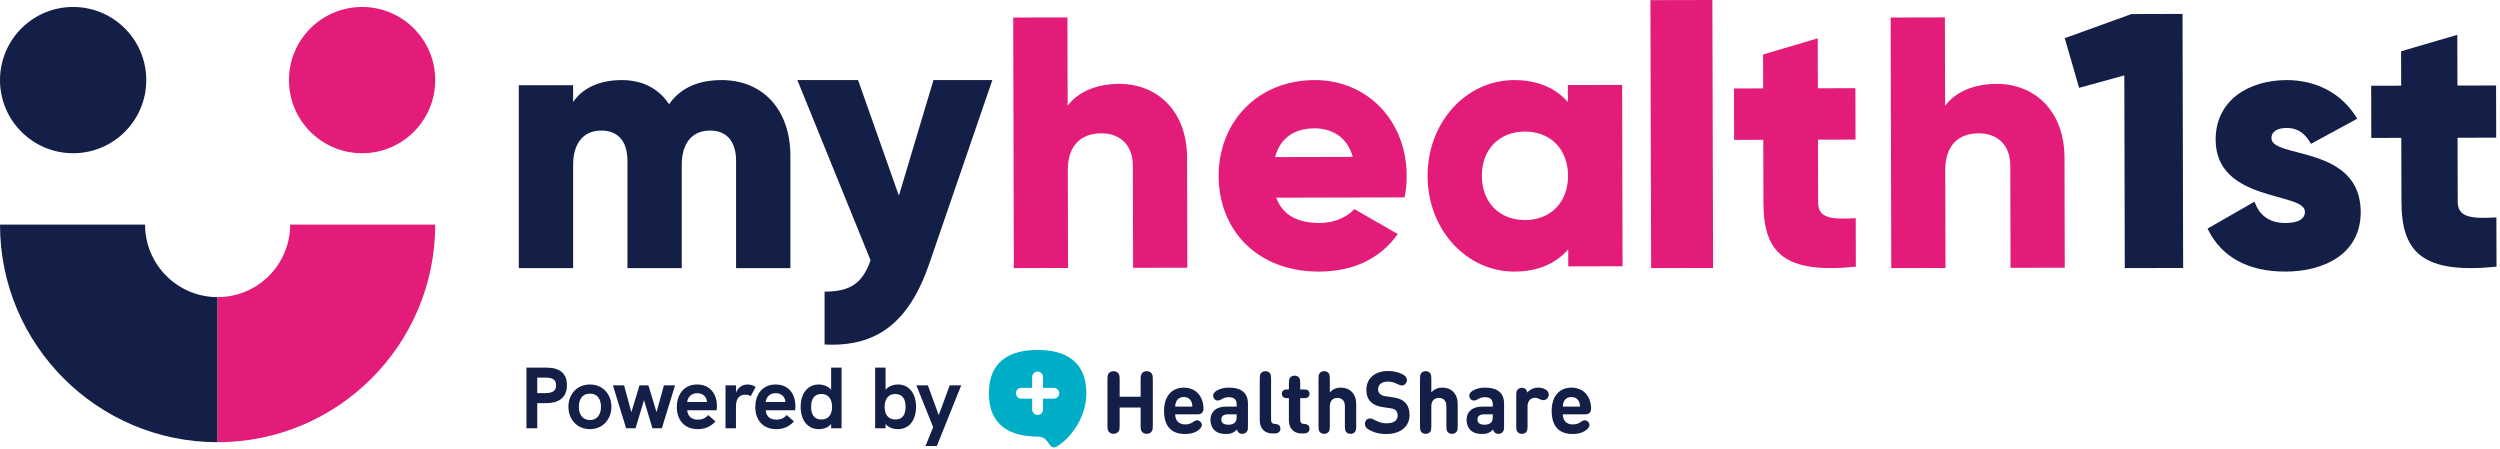
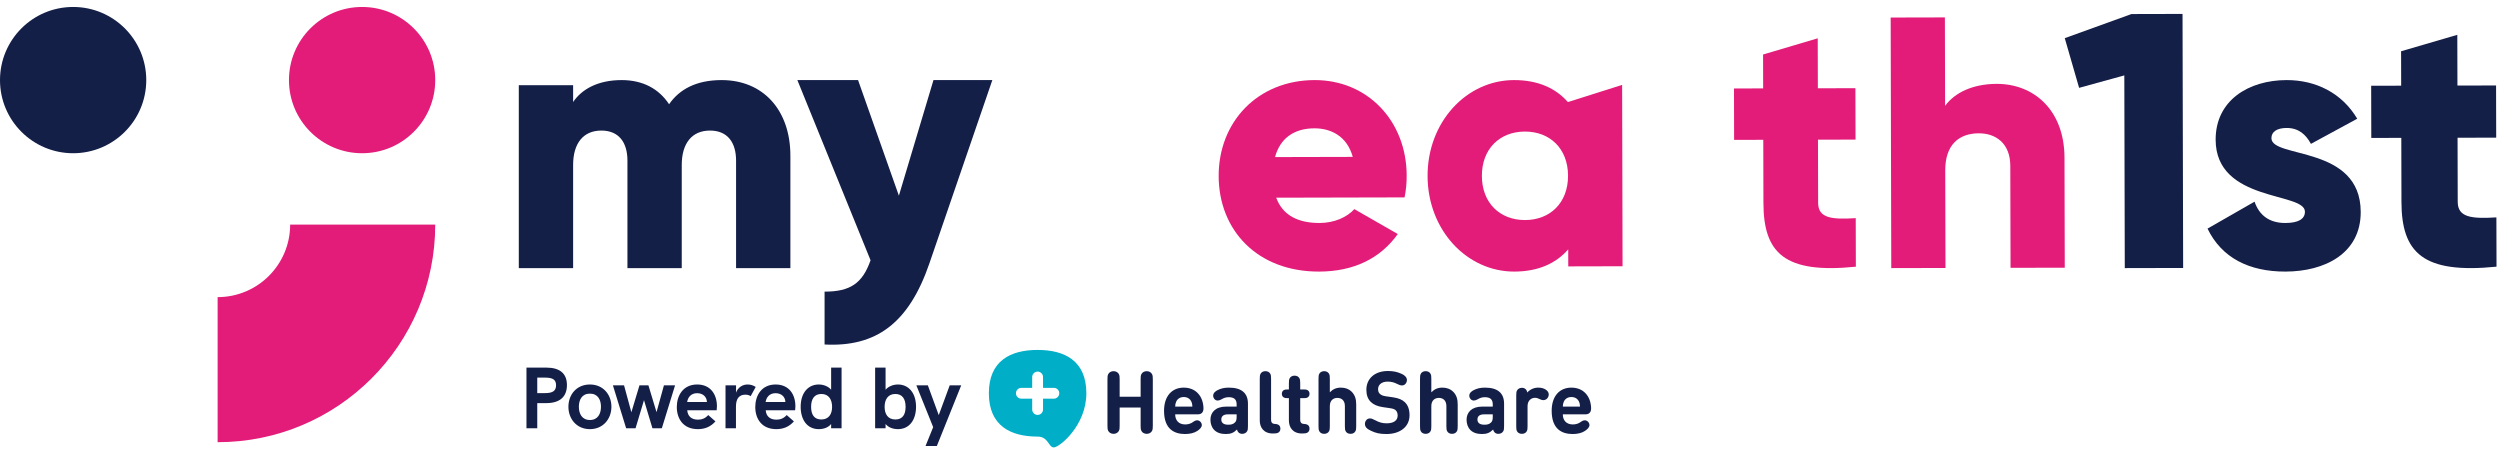
<svg xmlns="http://www.w3.org/2000/svg" width="718" height="129" viewBox="0 0 718 129" fill="none">
  <g clip-path="url(#clip0_6964_22556)">
    <path fill-rule="evenodd" clip-rule="evenodd" d="M227 44.748V77H211.399V46.113C211.399 40.861 208.903 37.499 203.911 37.499C198.711 37.499 195.799 41.177 195.799 47.374V77H180.199V46.113C180.199 40.861 177.703 37.499 172.712 37.499C167.512 37.499 164.6 41.177 164.6 47.374V77H149V24.471H164.6V29.305C166.992 25.733 171.567 23 178.536 23C184.671 23 189.247 25.522 192.16 29.935C195.072 25.733 199.855 23 207.239 23C219.2 23 227 31.616 227 44.748Z" fill="#141F48" />
    <path fill-rule="evenodd" clip-rule="evenodd" d="M285 23L266.932 75.618C261.014 92.868 251.611 99.704 236.819 98.943V83.756C244.214 83.756 247.701 81.369 250.026 74.75L229 23H246.434L258.161 56.197L268.095 23H285Z" fill="#141F48" />
-     <path fill-rule="evenodd" clip-rule="evenodd" d="M340.924 45.321L341 76.882L325.43 76.918L325.358 47.619C325.344 41.246 321.287 38.274 316.305 38.285C310.595 38.299 306.658 41.598 306.676 48.898L306.744 76.963L291.173 77L291 5.037L306.57 5L306.632 30.393C309.425 26.582 314.609 24.103 321.461 24.086C331.945 24.061 340.89 31.443 340.924 45.321Z" fill="#E31C79" />
    <path fill-rule="evenodd" clip-rule="evenodd" d="M388.514 45.058C386.839 39.021 382.16 36.844 377.487 36.855C371.568 36.869 367.628 39.796 366.188 45.112L388.514 45.058ZM379.005 64.04C383.263 64.029 386.895 62.355 388.965 60.059L401.444 67.216C396.373 74.312 388.697 77.976 378.832 78C361.074 78.042 350.037 66.089 350 50.568C349.963 35.046 361.151 23.039 377.558 23C392.719 22.964 403.963 34.708 404 50.438C404.005 52.626 403.803 54.71 403.392 56.691L366.526 56.779C368.512 62.19 373.294 64.054 379.005 64.04Z" fill="#E31C79" />
-     <path fill-rule="evenodd" clip-rule="evenodd" d="M450.342 50.464C450.323 42.651 445.113 37.767 437.938 37.784C430.765 37.801 425.577 42.71 425.596 50.523C425.614 58.335 430.824 63.218 437.999 63.201C445.174 63.184 450.36 58.276 450.342 50.464ZM465.875 24.384L466 76.467L450.405 76.505L450.393 71.608C446.97 75.576 441.882 77.983 434.916 78C421.294 78.032 410.037 66.08 410 50.56C409.963 35.039 421.163 23.032 434.785 23C441.75 22.983 446.851 25.367 450.292 29.318L450.28 24.422L465.875 24.384Z" fill="#E31C79" />
-     <path fill-rule="evenodd" clip-rule="evenodd" d="M474 0.038L491.793 0L492 76.962L474.206 77L474 0.038Z" fill="#E31C79" />
+     <path fill-rule="evenodd" clip-rule="evenodd" d="M450.342 50.464C450.323 42.651 445.113 37.767 437.938 37.784C430.765 37.801 425.577 42.71 425.596 50.523C425.614 58.335 430.824 63.218 437.999 63.201C445.174 63.184 450.36 58.276 450.342 50.464ZM465.875 24.384L466 76.467L450.405 76.505L450.393 71.608C446.97 75.576 441.882 77.983 434.916 78C421.294 78.032 410.037 66.08 410 50.56C409.963 35.039 421.163 23.032 434.785 23C441.75 22.983 446.851 25.367 450.292 29.318L465.875 24.384Z" fill="#E31C79" />
    <path fill-rule="evenodd" clip-rule="evenodd" d="M522.123 40.118L522.168 58.266C522.178 62.676 526.054 63.076 532.966 62.651L533 76.594C512.478 78.693 506.493 72.658 506.458 58.303L506.414 40.155L498.037 40.175L498 25.41L506.378 25.39L506.354 15.65L522.052 11L522.087 25.353L532.874 25.328L532.911 40.093L522.123 40.118Z" fill="#E31C79" />
    <path fill-rule="evenodd" clip-rule="evenodd" d="M592.924 45.321L593 76.883L577.429 76.919L577.358 47.619C577.344 41.246 573.287 38.273 568.305 38.286C562.595 38.298 558.658 41.598 558.676 48.898L558.744 76.963L543.173 77L543 5.036L558.57 5L558.632 30.392C561.425 26.582 566.609 24.102 573.461 24.085C583.945 24.061 592.89 31.443 592.924 45.321Z" fill="#E31C79" />
    <path fill-rule="evenodd" clip-rule="evenodd" d="M626.825 4L627 76.961L610.236 77L610.103 21.654L597.12 25.229L593 10.96L612.157 4.034L626.825 4Z" fill="#141F48" />
    <path fill-rule="evenodd" clip-rule="evenodd" d="M678 60.866C678.028 72.845 667.636 77.973 656.399 78C645.994 78.025 638.077 74.086 634 65.658L647.507 57.917C648.869 61.873 651.787 64.053 656.366 64.042C660.112 64.032 661.982 62.883 661.977 60.799C661.964 55.07 636.375 58.153 636.332 40.133C636.305 28.778 645.862 23.026 656.684 23C665.111 22.979 672.612 26.713 676.999 34.097L663.699 41.317C662.236 38.612 660.15 36.742 656.717 36.751C654.011 36.757 652.35 37.802 652.354 39.677C652.368 45.615 677.954 41.594 678 60.866Z" fill="#141F48" />
    <path fill-rule="evenodd" clip-rule="evenodd" d="M705.812 39.56L705.858 57.983C705.869 62.459 709.856 62.865 716.965 62.433L717 76.588C695.891 78.719 689.736 72.592 689.699 58.02L689.654 39.597L681.037 39.617L681 24.628L689.617 24.609L689.592 14.721L705.739 10L705.776 24.572L716.872 24.546L716.909 39.534L705.812 39.56Z" fill="#141F48" />
    <path fill-rule="evenodd" clip-rule="evenodd" d="M124.999 23.004C124.999 34.605 115.595 44.008 103.995 44.008C92.395 44.008 82.991 34.605 82.991 23.004C82.991 11.404 92.395 2 103.995 2C115.595 2 124.999 11.404 124.999 23.004Z" fill="#E31C79" />
    <path fill-rule="evenodd" clip-rule="evenodd" d="M42.008 23.004C42.008 34.605 32.604 44.008 21.004 44.008C9.404 44.008 0 34.605 0 23.004C0 11.404 9.404 2 21.004 2C32.604 2 42.008 11.404 42.008 23.004Z" fill="#141F48" />
-     <path fill-rule="evenodd" clip-rule="evenodd" d="M62.5 85.334C50.994 85.334 41.666 76.006 41.666 64.5H0C0 99.017 27.981 127 62.5 127V85.334Z" fill="#141F48" />
    <path fill-rule="evenodd" clip-rule="evenodd" d="M83.333 64.5C83.333 76.006 74.006 85.334 62.5 85.334V127C97.018 127 125 99.017 125 64.5H83.333Z" fill="#E31C79" />
    <path d="M151.2 123V105.575H156.9C160.8 105.575 162.825 107.275 162.825 110.6C162.825 113.975 160.75 115.775 156.9 115.775H154.3V123H151.2ZM154.3 112.9H156.575C158.775 112.9 159.7 112.225 159.7 110.65C159.7 109.075 158.8 108.45 156.575 108.45H154.3V112.9ZM169.424 123.25C165.599 123.25 163.249 120.3 163.249 116.825C163.249 113.325 165.599 110.425 169.424 110.425C173.224 110.425 175.599 113.325 175.599 116.825C175.599 120.3 173.224 123.25 169.424 123.25ZM169.424 120.625C171.699 120.625 172.599 118.825 172.599 116.825C172.599 114.8 171.699 113.05 169.424 113.05C167.149 113.05 166.249 114.8 166.249 116.825C166.249 118.825 167.149 120.625 169.424 120.625ZM179.829 123L176.029 110.675H179.229L181.329 118.4L183.654 110.675H186.229L188.554 118.375L190.679 110.675H193.879L190.079 123H187.379L184.954 114.925L182.529 123H179.829ZM205.903 116.675C205.903 117.05 205.878 117.425 205.828 117.825H197.378C197.503 119.45 198.503 120.525 200.453 120.525C201.553 120.525 202.553 120.175 203.403 119.2L205.478 121.025C204.128 122.525 202.503 123.25 200.428 123.25C196.178 123.25 194.378 120.2 194.378 116.9C194.378 113.675 196.128 110.425 200.228 110.425C204.053 110.425 205.903 113.25 205.903 116.675ZM197.353 115.45H203.028C202.978 113.875 201.778 112.925 200.203 112.925C198.378 112.925 197.528 114.225 197.353 115.45ZM214.692 110.425C215.517 110.425 216.242 110.625 217.042 111.125L215.592 113.775C215.167 113.5 214.692 113.35 214.092 113.35C212.267 113.35 211.367 114.475 211.367 116.8V123H208.367V110.675H211.392V112.775C211.917 111.25 213.292 110.425 214.692 110.425ZM228.438 116.675C228.438 117.05 228.413 117.425 228.363 117.825H219.913C220.038 119.45 221.038 120.525 222.988 120.525C224.088 120.525 225.088 120.175 225.938 119.2L228.013 121.025C226.663 122.525 225.038 123.25 222.963 123.25C218.713 123.25 216.913 120.2 216.913 116.9C216.913 113.675 218.663 110.425 222.763 110.425C226.588 110.425 228.438 113.25 228.438 116.675ZM219.888 115.45H225.563C225.513 113.875 224.313 112.925 222.738 112.925C220.913 112.925 220.063 114.225 219.888 115.45ZM238.701 105.575H241.701V123H238.701V121.775C237.851 122.825 236.476 123.25 235.151 123.25C231.801 123.25 229.951 120.525 229.951 116.825C229.951 112.8 232.126 110.425 235.151 110.425C236.551 110.425 237.926 111 238.701 111.925V105.575ZM235.876 120.475C238.051 120.475 238.976 118.9 238.976 116.85C238.976 114.8 238.051 113.15 235.901 113.15C233.901 113.15 232.951 114.55 232.951 116.85C232.951 119.125 233.876 120.475 235.876 120.475ZM257.887 110.425C260.912 110.425 263.087 112.8 263.087 116.825C263.087 120.525 261.237 123.25 257.887 123.25C256.562 123.25 255.187 122.825 254.337 121.775V123H251.337V105.575H254.337V111.925C255.112 111 256.487 110.425 257.887 110.425ZM257.162 120.475C259.162 120.475 260.087 119.125 260.087 116.85C260.087 114.55 259.137 113.15 257.137 113.15C254.987 113.15 254.062 114.8 254.062 116.85C254.062 118.9 254.987 120.475 257.162 120.475ZM265.807 128.1L268.007 122.675L263.182 110.675H266.482L269.607 119.225L272.757 110.675H276.057L269.057 128.1H265.807Z" fill="#141F48" />
    <path fill-rule="evenodd" clip-rule="evenodd" d="M299.556 111.389V108.278C299.556 107.419 298.859 106.722 298 106.722C297.141 106.722 296.444 107.419 296.444 108.278V111.389H293.333C292.474 111.389 291.778 112.085 291.778 112.944C291.778 113.804 292.474 114.5 293.333 114.5H296.444V117.611C296.444 118.47 297.141 119.167 298 119.167C298.859 119.167 299.556 118.47 299.556 117.611V114.5H302.667C303.526 114.5 304.222 113.804 304.222 112.944C304.222 112.085 303.526 111.389 302.667 111.389H299.556ZM302.667 128.5C301.111 128.5 301.111 125.389 298 125.389C290.222 125.389 284 122.278 284 112.944C284 103.611 290.222 100.5 298 100.5C305.778 100.5 312 103.611 312 112.944C312 122.278 304.222 128.5 302.667 128.5Z" fill="#00AEC7" />
    <path d="M321.563 117.05V122.25C321.563 123.062 321.538 123.35 321.325 123.775C321.063 124.262 320.5 124.6 319.813 124.6C319.125 124.6 318.563 124.262 318.3 123.775C318.088 123.35 318.063 123.062 318.063 122.25V108.95C318.063 108.137 318.088 107.85 318.3 107.425C318.563 106.937 319.125 106.6 319.813 106.6C320.5 106.6 321.063 106.937 321.325 107.425C321.538 107.85 321.563 108.137 321.563 108.95V113.95H327.588V108.95C327.588 108.137 327.613 107.85 327.825 107.425C328.088 106.937 328.65 106.6 329.338 106.6C330.025 106.6 330.588 106.937 330.85 107.425C331.063 107.85 331.088 108.137 331.088 108.95V122.25C331.088 123.062 331.063 123.35 330.85 123.775C330.588 124.262 330.025 124.6 329.338 124.6C328.65 124.6 328.088 124.262 327.825 123.775C327.613 123.35 327.588 123.062 327.588 122.25V117.05H321.563ZM342.451 116.775C342.426 116.212 342.376 115.837 342.164 115.362C341.814 114.587 341.076 114.025 339.976 114.025C338.889 114.025 338.139 114.587 337.801 115.362C337.589 115.837 337.526 116.212 337.514 116.775H342.451ZM343.776 119H337.514C337.514 120.687 338.501 121.9 340.389 121.9C341.201 121.9 342.001 121.675 342.639 121.2C343.151 120.837 343.464 120.712 343.851 120.712C344.476 120.712 345.164 121.325 345.164 122.075C345.164 122.687 344.639 123.25 343.889 123.75C343.001 124.35 341.776 124.65 340.339 124.65C337.251 124.65 334.314 123.25 334.314 117.987C334.314 113.737 336.601 111.325 339.976 111.325C343.489 111.325 345.526 113.85 345.639 117.137C345.651 117.637 345.589 118.2 345.201 118.587C344.789 119 344.264 119 343.776 119ZM352.874 114.075C352.099 114.075 351.499 114.275 350.786 114.7C350.361 114.95 349.999 115.037 349.711 115.037C349.386 115.037 349.024 114.9 348.786 114.6C348.524 114.287 348.424 114 348.424 113.625C348.424 112.9 349.036 112.387 349.636 112.075C350.586 111.575 351.611 111.325 352.924 111.325C356.549 111.325 358.411 112.875 358.411 115.925V122.387C358.411 123.225 358.374 123.475 358.174 123.85C357.936 124.3 357.386 124.6 356.774 124.6C356.336 124.6 355.986 124.462 355.736 124.225C355.486 124 355.361 123.75 355.261 123.362C354.311 124.287 353.524 124.65 352.036 124.65C350.561 124.65 349.461 124.237 348.711 123.475C348.024 122.787 347.636 121.7 347.636 120.55C347.636 118.475 349.061 116.775 352.136 116.775H355.161V116.125C355.161 114.7 354.411 114.075 352.874 114.075ZM355.161 119.7V119H352.686C351.386 119 350.761 119.525 350.761 120.5C350.761 121.4 351.386 121.975 352.736 121.975C353.536 121.975 354.111 121.875 354.661 121.35C355.049 120.987 355.161 120.537 355.161 119.7ZM365.054 108.825V120.6C365.054 121.212 365.279 121.7 366.104 121.75C366.517 121.775 366.804 121.812 367.079 121.95C367.479 122.15 367.729 122.525 367.729 123.112C367.729 123.687 367.467 124.075 367.079 124.275C366.792 124.425 366.367 124.5 365.742 124.5H365.567C362.867 124.5 361.804 122.675 361.804 120.775V108.825C361.804 108.037 361.842 107.725 362.017 107.375C362.254 106.9 362.767 106.6 363.429 106.6C364.092 106.6 364.604 106.9 364.842 107.375C365.017 107.725 365.054 108.037 365.054 108.825ZM370.171 120.775V114.35H369.846C369.234 114.35 369.009 114.312 368.746 114.175C368.359 113.975 368.146 113.587 368.146 113.1C368.146 112.612 368.359 112.225 368.746 112.025C369.009 111.887 369.234 111.85 369.846 111.85H370.171V110.112C370.171 109.325 370.209 109.012 370.384 108.662C370.621 108.187 371.134 107.887 371.796 107.887C372.459 107.887 372.971 108.187 373.209 108.662C373.384 109.012 373.421 109.325 373.421 110.112V111.85H374.396C375.009 111.85 375.234 111.887 375.496 112.025C375.884 112.225 376.096 112.612 376.096 113.1C376.096 113.587 375.884 113.975 375.496 114.175C375.234 114.312 375.009 114.35 374.396 114.35H373.421V120.6C373.421 121.212 373.646 121.7 374.471 121.75C374.884 121.775 375.171 121.812 375.446 121.95C375.846 122.15 376.096 122.525 376.096 123.112C376.096 123.687 375.834 124.075 375.446 124.275C375.159 124.425 374.734 124.5 374.109 124.5H373.934C371.234 124.5 370.171 122.675 370.171 120.775ZM389.502 122.375C389.502 123.162 389.464 123.475 389.289 123.825C389.052 124.3 388.539 124.6 387.877 124.6C387.214 124.6 386.702 124.3 386.464 123.825C386.289 123.475 386.252 123.162 386.252 122.375V116.625C386.252 114.862 385.127 114.275 384.102 114.275C383.077 114.275 381.927 114.862 381.927 116.625V122.375C381.927 123.162 381.889 123.475 381.714 123.825C381.477 124.3 380.964 124.6 380.302 124.6C379.639 124.6 379.127 124.3 378.889 123.825C378.714 123.475 378.677 123.162 378.677 122.375V108.825C378.677 108.037 378.714 107.725 378.889 107.375C379.127 106.9 379.639 106.6 380.302 106.6C380.964 106.6 381.477 106.9 381.714 107.375C381.889 107.725 381.927 108.037 381.927 108.825V112.675C382.752 111.825 383.702 111.325 385.102 111.325C386.402 111.325 387.452 111.75 388.177 112.475C389.227 113.525 389.502 114.75 389.502 116.175V122.375ZM399.27 117.237L397.145 116.925C395.62 116.7 394.52 116.237 393.695 115.437C392.833 114.6 392.42 113.437 392.42 111.95C392.42 108.787 394.77 106.55 398.62 106.55C400.283 106.55 401.433 106.85 402.645 107.412C403.483 107.8 404.07 108.412 404.07 109.15C404.07 109.5 403.933 109.9 403.67 110.225C403.42 110.512 403.083 110.7 402.633 110.7C402.22 110.7 401.745 110.512 401.333 110.3C400.383 109.8 399.558 109.6 398.52 109.6C396.683 109.6 395.783 110.612 395.783 111.75C395.783 112.3 395.92 112.762 396.295 113.112C396.67 113.45 397.12 113.675 397.945 113.8L400.033 114.1C401.658 114.337 402.695 114.775 403.445 115.487C404.395 116.375 404.82 117.662 404.82 119.25C404.82 122.687 401.945 124.65 398.208 124.65C396.27 124.65 395.145 124.387 393.783 123.737C392.645 123.2 392.008 122.7 392.008 121.7C392.008 121.325 392.183 120.862 392.483 120.562C392.77 120.275 393.095 120.175 393.458 120.175C393.858 120.175 394.208 120.3 394.87 120.65C396.108 121.3 396.92 121.575 398.245 121.575C400.295 121.575 401.408 120.75 401.408 119.337C401.408 118.725 401.233 118.2 400.87 117.85C400.558 117.55 400.108 117.362 399.27 117.237ZM418.652 122.375C418.652 123.162 418.615 123.475 418.44 123.825C418.202 124.3 417.69 124.6 417.027 124.6C416.365 124.6 415.852 124.3 415.615 123.825C415.44 123.475 415.402 123.162 415.402 122.375V116.625C415.402 114.862 414.277 114.275 413.252 114.275C412.227 114.275 411.077 114.862 411.077 116.625V122.375C411.077 123.162 411.04 123.475 410.865 123.825C410.627 124.3 410.115 124.6 409.452 124.6C408.79 124.6 408.277 124.3 408.04 123.825C407.865 123.475 407.827 123.162 407.827 122.375V108.825C407.827 108.037 407.865 107.725 408.04 107.375C408.277 106.9 408.79 106.6 409.452 106.6C410.115 106.6 410.627 106.9 410.865 107.375C411.04 107.725 411.077 108.037 411.077 108.825V112.675C411.902 111.825 412.852 111.325 414.252 111.325C415.552 111.325 416.602 111.75 417.327 112.475C418.377 113.525 418.652 114.75 418.652 116.175V122.375ZM426.433 114.075C425.658 114.075 425.058 114.275 424.346 114.7C423.921 114.95 423.558 115.037 423.271 115.037C422.946 115.037 422.583 114.9 422.346 114.6C422.083 114.287 421.983 114 421.983 113.625C421.983 112.9 422.596 112.387 423.196 112.075C424.146 111.575 425.171 111.325 426.483 111.325C430.108 111.325 431.971 112.875 431.971 115.925V122.387C431.971 123.225 431.933 123.475 431.733 123.85C431.496 124.3 430.946 124.6 430.333 124.6C429.896 124.6 429.546 124.462 429.296 124.225C429.046 124 428.921 123.75 428.821 123.362C427.871 124.287 427.083 124.65 425.596 124.65C424.121 124.65 423.021 124.237 422.271 123.475C421.583 122.787 421.196 121.7 421.196 120.55C421.196 118.475 422.621 116.775 425.696 116.775H428.721V116.125C428.721 114.7 427.971 114.075 426.433 114.075ZM428.721 119.7V119H426.246C424.946 119 424.321 119.525 424.321 120.5C424.321 121.4 424.946 121.975 426.296 121.975C427.096 121.975 427.671 121.875 428.221 121.35C428.608 120.987 428.721 120.537 428.721 119.7ZM438.626 112.737C439.251 111.987 440.439 111.325 441.726 111.325C442.739 111.325 443.389 111.537 443.976 111.925C444.464 112.25 444.801 112.725 444.801 113.287C444.801 113.762 444.601 114.187 444.314 114.475C444.026 114.762 443.626 114.925 443.226 114.925C442.901 114.925 442.551 114.812 442.114 114.587C441.726 114.387 441.314 114.25 440.876 114.25C439.789 114.25 438.714 115 438.714 116.65V122.375C438.714 123.162 438.676 123.475 438.501 123.825C438.264 124.3 437.751 124.6 437.089 124.6C436.426 124.6 435.914 124.3 435.676 123.825C435.501 123.475 435.464 123.162 435.464 122.375V113.587C435.464 112.75 435.501 112.5 435.701 112.125C435.939 111.675 436.489 111.375 437.101 111.375C437.539 111.375 437.889 111.512 438.139 111.75C438.401 111.987 438.551 112.262 438.626 112.737ZM453.779 116.775C453.754 116.212 453.704 115.837 453.492 115.362C453.142 114.587 452.404 114.025 451.304 114.025C450.217 114.025 449.467 114.587 449.129 115.362C448.917 115.837 448.854 116.212 448.842 116.775H453.779ZM455.104 119H448.842C448.842 120.687 449.829 121.9 451.717 121.9C452.529 121.9 453.329 121.675 453.967 121.2C454.479 120.837 454.792 120.712 455.179 120.712C455.804 120.712 456.492 121.325 456.492 122.075C456.492 122.687 455.967 123.25 455.217 123.75C454.329 124.35 453.104 124.65 451.667 124.65C448.579 124.65 445.642 123.25 445.642 117.987C445.642 113.737 447.929 111.325 451.304 111.325C454.817 111.325 456.854 113.85 456.967 117.137C456.979 117.637 456.917 118.2 456.529 118.587C456.117 119 455.592 119 455.104 119Z" fill="#141F48" />
  </g>
  <defs>
    <clipPath id="clip0_6964_22556">
      <rect width="718" height="129" fill="white" />
    </clipPath>
  </defs>
</svg>